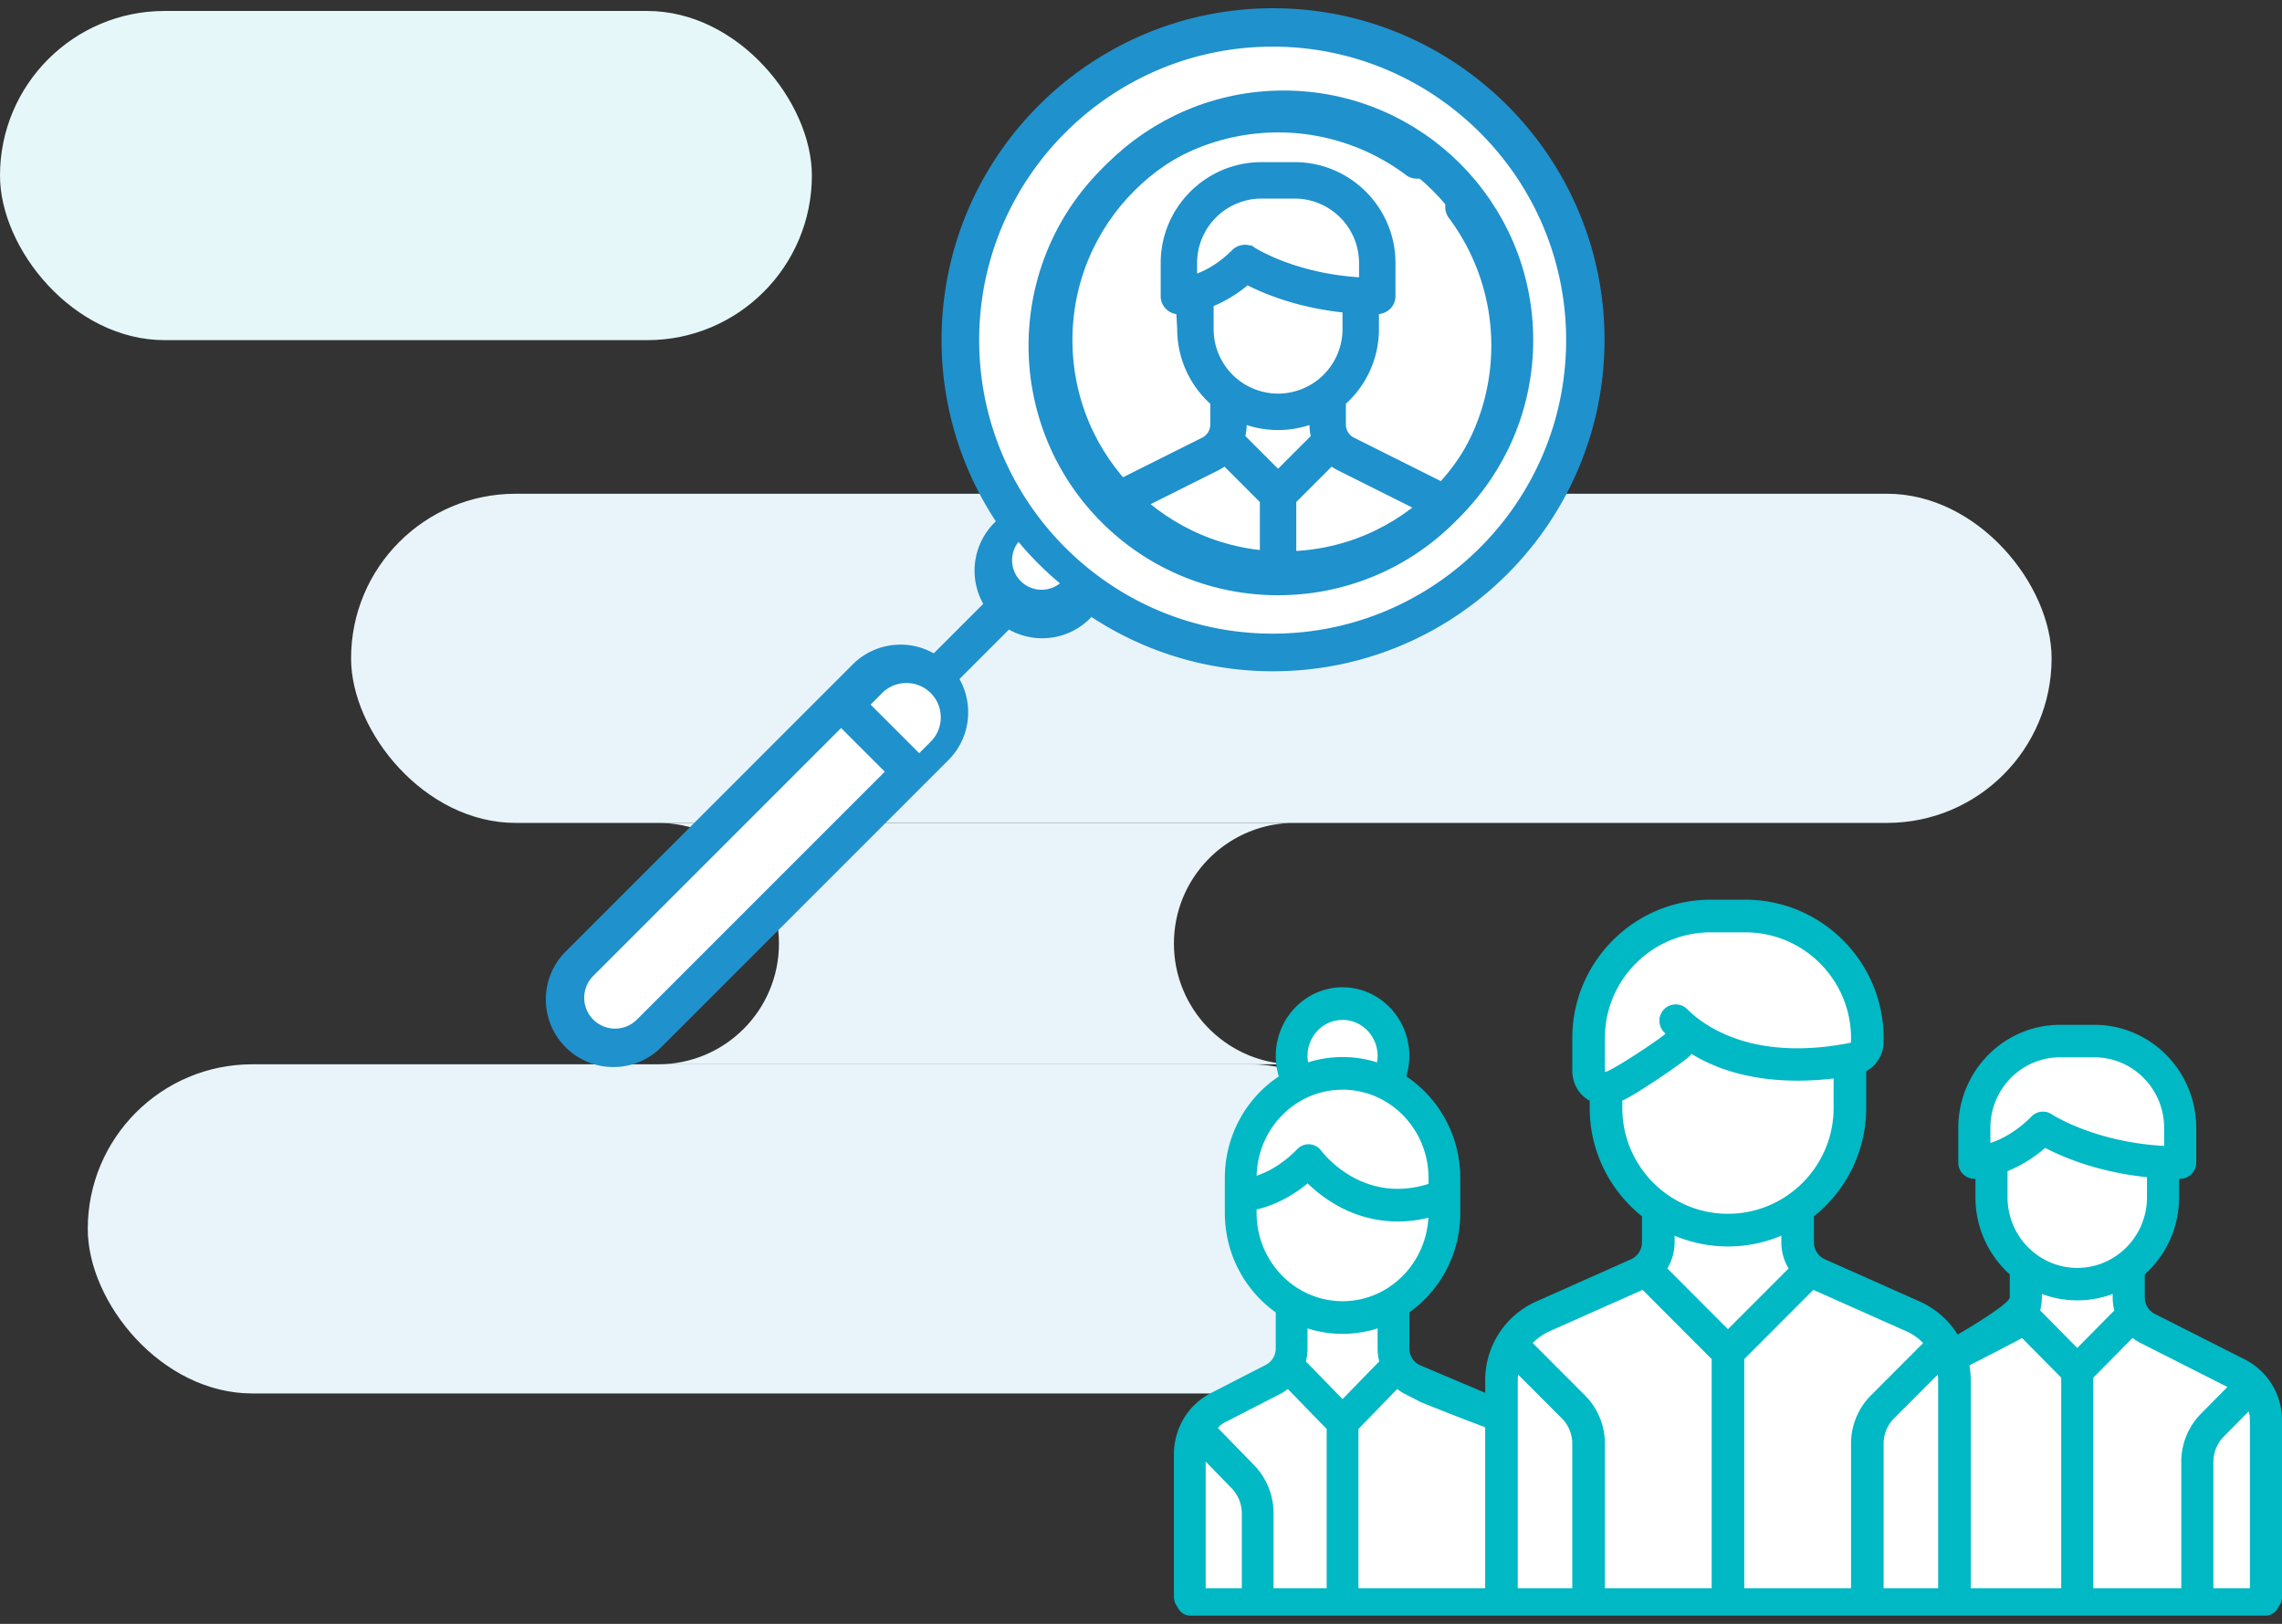
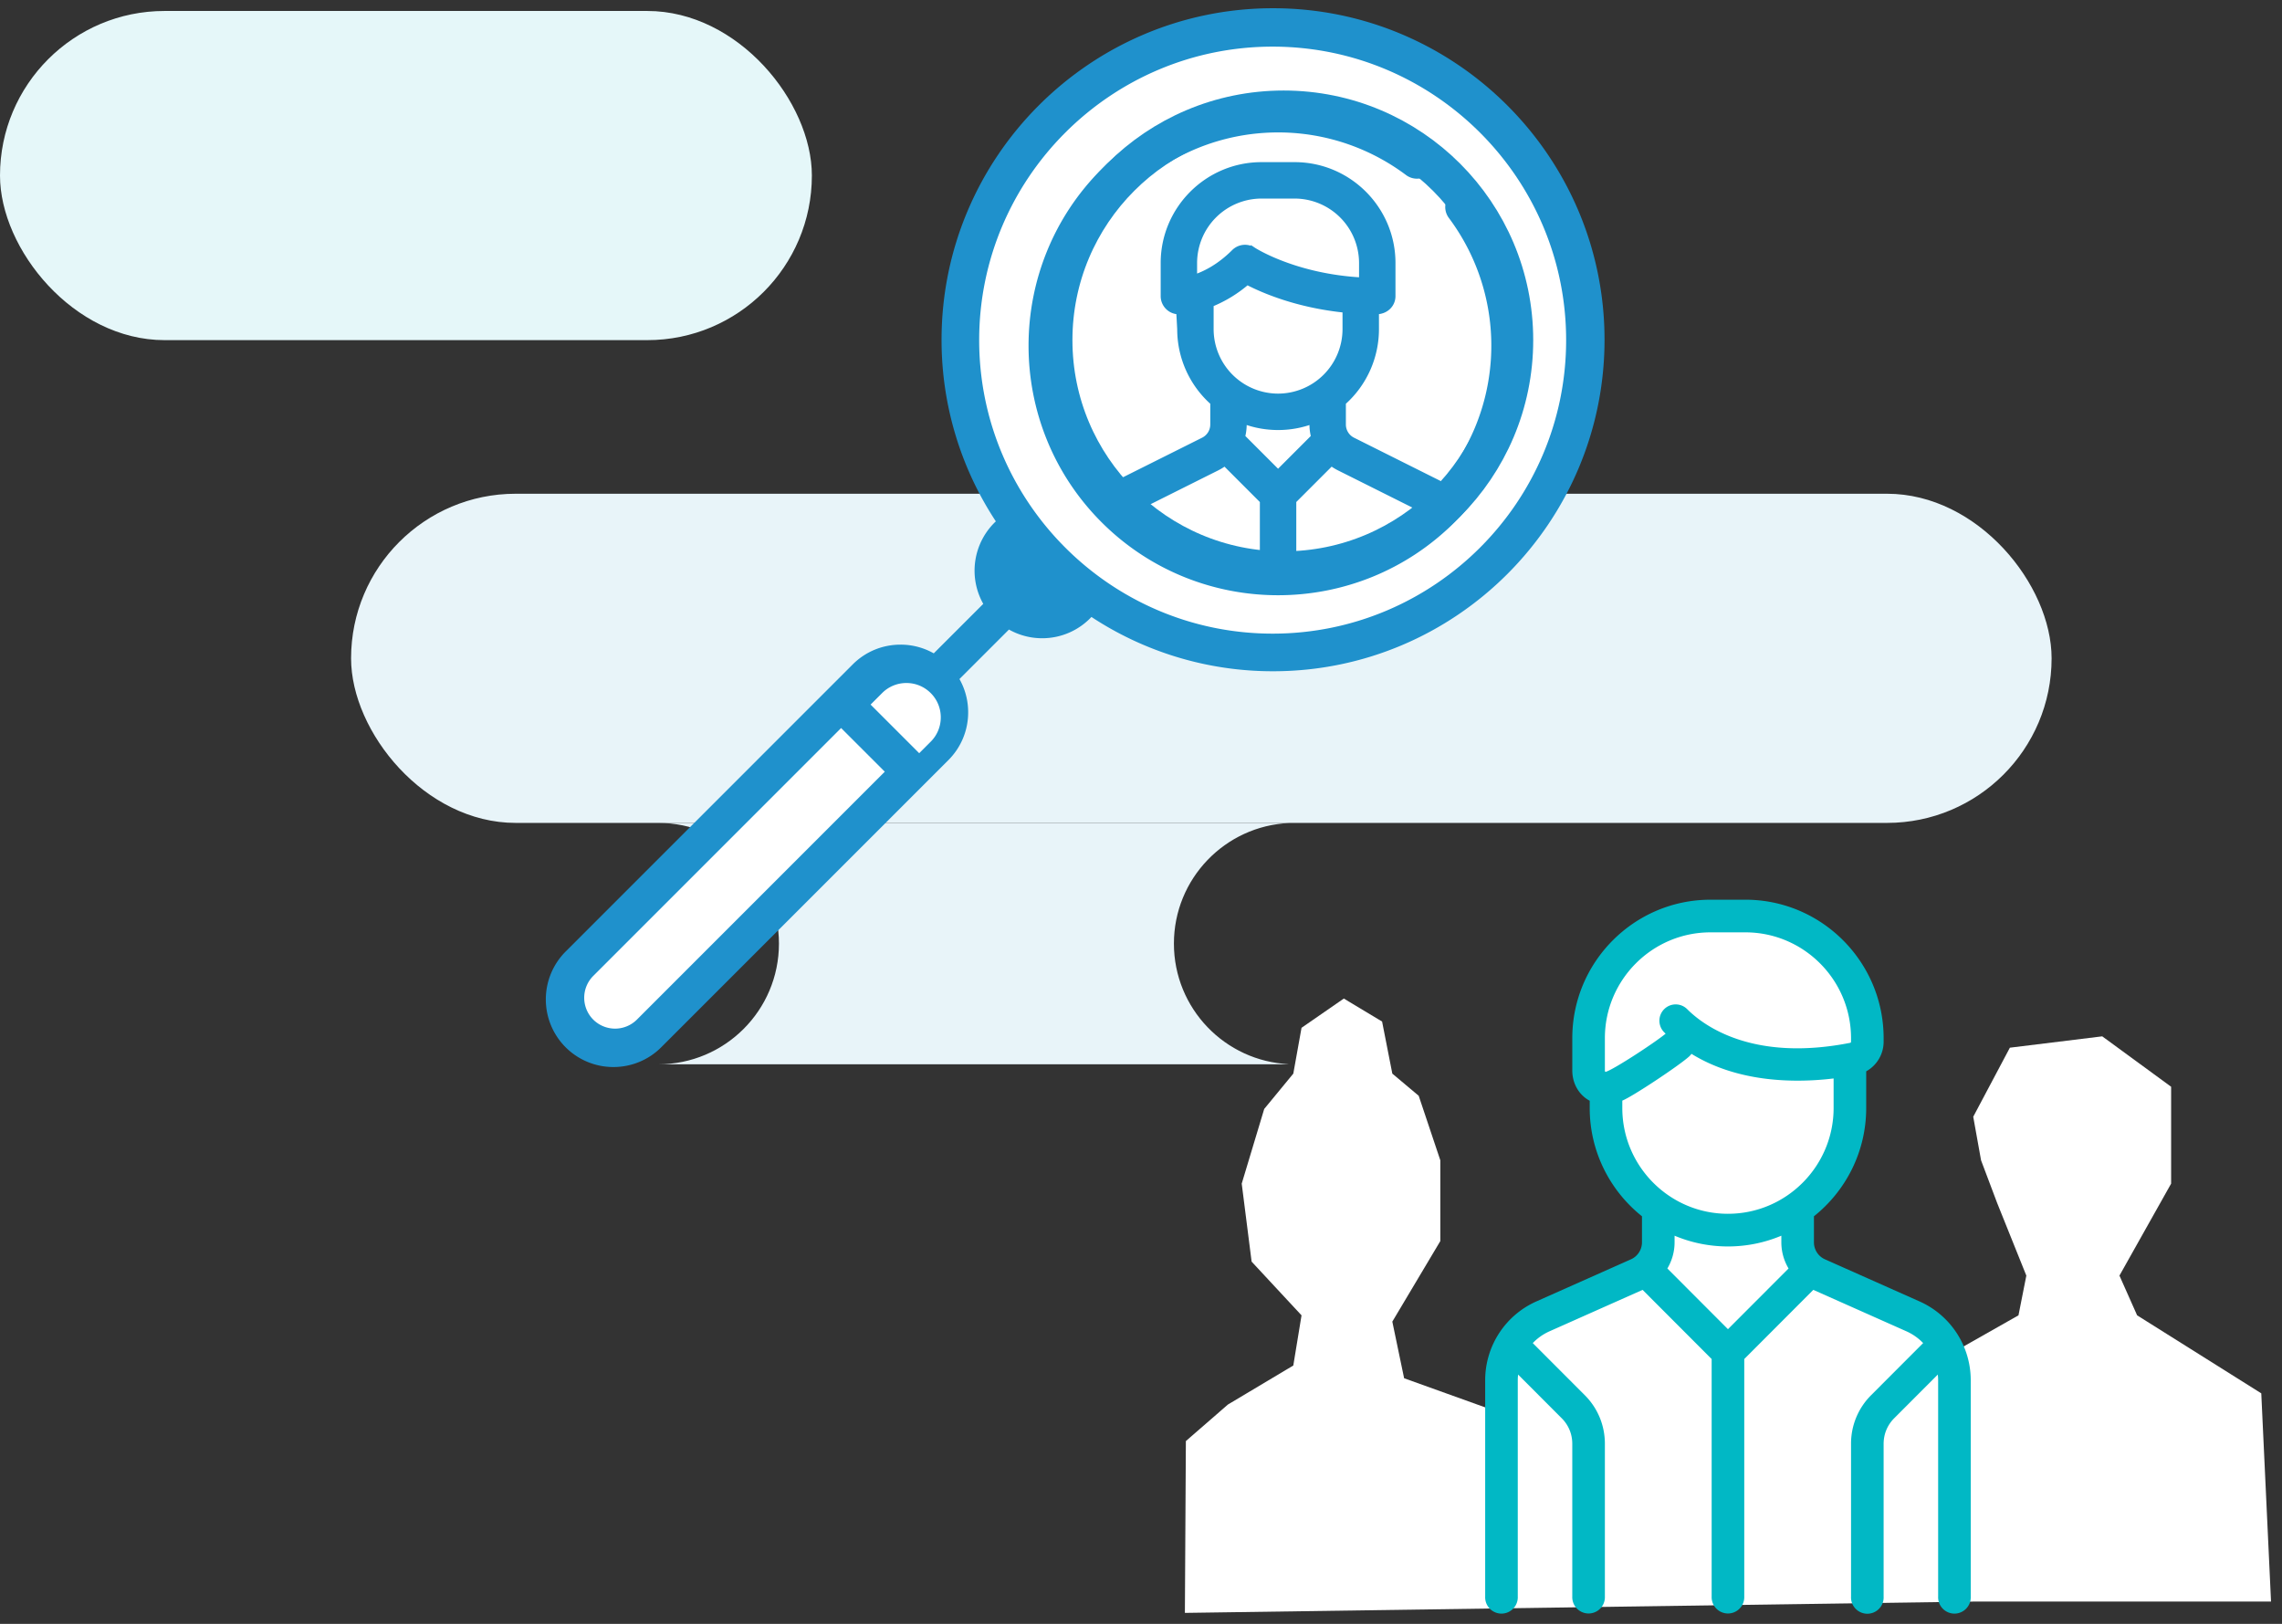
<svg xmlns="http://www.w3.org/2000/svg" width="208" height="148" viewBox="0 0 208 148">
  <rect x="0" y="0" width="208" height="148" fill="#333333" stroke="none" />
  <g fill="none" fill-rule="evenodd">
    <g transform="translate(0 1)">
      <rect width="74" height="30" fill="#E5F7F9" rx="15" />
      <rect width="155" height="30" x="32" y="44" fill="#E8F4F9" rx="15" />
-       <rect width="121" height="30" x="8" y="96" fill="#E8F4F9" rx="15" />
      <path fill="#E8F4F9" d="M117.5 74.011C111.657 74.273 107 79.092 107 85s4.657 10.727 10.5 10.989c-.166.007-.332.011-.5.011H60c6.075 0 11-4.925 11-11s-4.925-11-11-11h57c.168 0 .334.004.5.011z" />
    </g>
    <g stroke="#1F91CC" transform="translate(50 1)">
      <path fill="#1F91CC" fill-rule="nonzero" stroke-width=".5" d="M66.035 0C49.513 0 36.071 13.442 36.071 29.965a29.79 29.79 0 0 0 5.025 16.592 5.925 5.925 0 0 0-1.16 7.52L35.15 58.86a5.877 5.877 0 0 0-3.07-.857c-1.58 0-3.065.615-4.182 1.732L1.73 85.905a5.922 5.922 0 0 0 0 8.365A5.897 5.897 0 0 0 5.913 96c1.515 0 3.03-.577 4.183-1.73l26.168-26.168a5.876 5.876 0 0 0 1.732-4.183c0-1.1-.299-2.154-.857-3.07l4.785-4.785c.94.57 2.004.856 3.068.856a5.897 5.897 0 0 0 4.45-2.017 29.791 29.791 0 0 0 16.593 5.026C82.558 59.929 96 46.487 96 29.964 96 13.442 82.558 0 66.035 0z" />
      <path fill="#FFF" stroke-width=".5" d="M66 57c-14.888 0-27-12.112-27-27S51.112 3 66 3s27 12.112 27 27-12.112 27-27 27zM8.23 92.104a3.069 3.069 0 0 1-4.334 0 3.068 3.068 0 0 1 0-4.334L26.666 65 31 69.334 8.23 92.104zM35.01 66.774L33.783 68 29 63.217l1.226-1.226A3.36 3.36 0 0 1 32.618 61c.903 0 1.752.352 2.391.99A3.36 3.36 0 0 1 36 64.383c0 .904-.352 1.753-.99 2.392z" />
-       <path fill="#FFF" stroke-width=".5" d="M42.86 52.14a2.945 2.945 0 0 1-.02-4.14A28.67 28.67 0 0 0 47 52.16a2.945 2.945 0 0 1-4.14-.02z" />
      <circle cx="67" cy="30" r="21" stroke-width="3.5" />
      <path fill="#1F91CC" fill-rule="nonzero" stroke-width=".5" d="M84.52 17.025a1.41 1.41 0 0 0-2.257 1.691 19.674 19.674 0 0 1 3.873 13.116 19.662 19.662 0 0 1-4.618 11.39l-8.207-4.104a1.595 1.595 0 0 1-.886-1.434v-1.998a8.923 8.923 0 0 0 3.014-6.687v-1.605c.875 0 1.506-.63 1.506-1.409v-3.014c0-4.932-4.012-8.944-8.944-8.944h-3.013c-4.932 0-8.944 4.013-8.944 8.944v3.014c0 .778.63 1.41 1.41 1.41.007 0 .04.534.096 1.603a8.922 8.922 0 0 0 3.014 6.688v1.997c0 .612-.34 1.161-.886 1.435l-8.21 4.105c-6.548-7.726-6.18-19.351 1.107-26.638a19.67 19.67 0 0 1 12.593-5.721 19.67 19.67 0 0 1 13.116 3.872 1.41 1.41 0 1 0 1.691-2.256A22.495 22.495 0 0 0 64.98 8.05a22.487 22.487 0 0 0-14.398 6.542c-8.775 8.774-8.775 23.052 0 31.827C54.97 50.806 60.731 53 66.495 53c5.763 0 11.526-2.194 15.914-6.581a22.487 22.487 0 0 0 6.54-14.398 22.496 22.496 0 0 0-4.43-14.996zm-25.657 7.26v-1.314a6.131 6.131 0 0 1 6.124-6.124h3.014a6.131 6.131 0 0 1 6.124 6.124v1.566c-6.128-.33-9.827-2.715-9.863-2.739a1.406 1.406 0 0 0-1.778.176c-1.35 1.35-2.67 1.999-3.62 2.311zM60.37 29v-2.273a11.938 11.938 0 0 0 3.308-2.02c1.48.771 4.578 2.103 8.94 2.542v1.75a6.131 6.131 0 0 1-6.124 6.125A6.131 6.131 0 0 1 60.37 29zm4.714 21.132a19.61 19.61 0 0 1-11.535-4.796l7.39-3.695c.249-.125.482-.272.698-.437l3.447 3.448v5.48zm1.41-8.058l-3.258-3.258c.095-.364.147-.743.147-1.131v-.3c.97.36 2.017.558 3.111.558a8.9 8.9 0 0 0 3.11-.558v.3c0 .388.053.767.148 1.13l-3.258 3.259zm1.41 8.059V44.65l3.447-3.448c.217.165.45.312.7.437l7.389 3.695a19.6 19.6 0 0 1-11.536 4.797z" />
    </g>
    <path fill="#FFF" d="M108 147l71.856-1.032H207l-.889-18.978-11.317-7.11-1.61-3.62 4.71-8.383v-8.83l-6.279-4.594-8.418 1.034-3.34 6.294.713 3.97 1.467 3.891 2.66 6.618-.716 3.62-5.431 3.08-10.451-5.426-4.148-3.636v-4.256l5.195-6.48v-7.675l1.354-4.479L162.876 84h-11.318l-4.533 4.669-1.919 5.784.73 4.594 1.189 4.115 3.271 7.11 1.262 2.013-.59 1.613-1.418 2.362-9.77 5.31-2.538 2.883v4.487l-9.259-3.325-1.075-5.161 4.375-7.342v-7.361l-1.97-5.881-2.405-2.02-.932-4.744-3.488-2.098-3.855 2.666-.75 4.176-2.652 3.221-2.05 6.806.902 7.107 4.55 4.897-.75 4.572-5.959 3.556-3.833 3.33z" />
-     <path stroke="#01B8C5" stroke-linecap="round" stroke-width="2.5" d="M108.5 146h98" />
    <g fill="#01B8C5" fill-rule="nonzero">
      <path d="M174.974 118.618l-8.633-3.843a1.694 1.694 0 0 1-1.004-1.547v-2.374c2.9-2.314 4.764-5.878 4.764-9.872V97.64a3.084 3.084 0 0 0 1.588-2.695v-.324c0-6.96-5.653-12.621-12.601-12.621h-3.176c-6.948 0-12.601 5.662-12.601 12.62v2.944c0 1.006.432 1.917 1.185 2.5.128.099.263.186.403.26v.658c0 3.994 1.863 7.557 4.763 9.871v2.375c0 .668-.394 1.275-1.003 1.547l-8.634 3.843a7.857 7.857 0 0 0-4.654 7.173v19.72a1.487 1.487 0 1 0 2.971 0v-19.72c0-.173.012-.343.03-.512l3.978 3.984c.62.62.96 1.445.96 2.322v13.927a1.487 1.487 0 1 0 2.972 0v-13.927c0-1.672-.65-3.244-1.83-4.426l-4.743-4.75c.427-.444.94-.812 1.523-1.072l8.488-3.778 6.294 6.304v21.649a1.487 1.487 0 1 0 2.972 0v-21.649l6.294-6.304 8.488 3.778a4.85 4.85 0 0 1 1.523 1.072l-4.742 4.75a6.223 6.223 0 0 0-1.83 4.426v13.927a1.487 1.487 0 1 0 2.97 0v-13.927c0-.877.341-1.702.96-2.322l3.979-3.984c.018.17.03.34.03.512v19.72a1.487 1.487 0 1 0 2.971 0v-19.72a7.858 7.858 0 0 0-4.655-7.173zm-17.474 2.525l-5.523-5.532c.42-.708.657-1.526.657-2.383v-.605c1.498.63 3.142.98 4.866.98 1.724 0 3.368-.35 4.866-.98v.605c0 .857.237 1.675.657 2.383l-5.523 5.532zm0-10.517c-5.31 0-9.63-4.326-9.63-9.644v-.67c.927-.367 5.236-3.234 6.103-4.034a1.49 1.49 0 0 0 .084-2.103 1.484 1.484 0 0 0-2.1-.084c-.743.687-4.89 3.412-5.61 3.6-.05-.013-.065-.057-.065-.127V94.62c0-5.318 4.32-9.645 9.63-9.645h3.176c5.31 0 9.63 4.327 9.63 9.645v.324c0 .048-.03.09-.067.098-8.897 1.76-13.36-1.557-14.865-3.065a1.484 1.484 0 0 0-2.1 0 1.49 1.49 0 0 0 0 2.104c4.613 4.62 11.345 4.704 15.444 4.211v2.689c0 5.318-4.32 9.644-9.63 9.644z" />
-       <path d="M133.101 110.544v-3.18c0-3.88-1.962-7.294-4.92-9.26a6.437 6.437 0 0 0 .279-1.866c0-3.45-2.732-6.256-6.089-6.256s-6.088 2.807-6.088 6.256c0 .642.094 1.266.277 1.867-2.957 1.965-4.919 5.38-4.919 9.26v3.178c0 3.757 1.84 7.08 4.641 9.07v3.271c0 .645-.348 1.225-.91 1.513l-5.006 2.572c-2.076 1.067-3.366 3.21-3.366 5.596v12.948c0 .821.648 1.487 1.447 1.487.8 0 1.448-.666 1.448-1.487v-12.305l2.358 2.423c.603.62.935 1.443.935 2.32v7.562c0 .821.648 1.487 1.448 1.487.8 0 1.447-.666 1.447-1.487v-7.562a6.303 6.303 0 0 0-1.783-4.423l-3.282-3.372c.157-.233.388-.395.642-.526l5.007-2.572c.256-.132.495-.287.718-.46l3.539 3.636v15.279c0 .821.648 1.487 1.447 1.487.8 0 1.448-.666 1.448-1.487v-15.28l3.539-3.636c.222.174.461.33.718.46l1.38.71c.208.107 6.103 2.438 6.32 2.438.531 0 1.043-.301 1.296-.822.358-.735.068-1.628-.647-1.995l-7.055-2.99a1.688 1.688 0 0 1-.91-1.513v-3.27a11.106 11.106 0 0 0 4.641-9.07zm-10.73-17.587c1.761 0 3.194 1.472 3.194 3.281 0 .2-.018.395-.05.586a10.43 10.43 0 0 0-6.283-.001 3.391 3.391 0 0 1-.055-.585c0-1.81 1.433-3.281 3.194-3.281zm0 6.358c4.32 0 7.835 3.611 7.835 8.05v.539c-6.026 1.895-9.618-2.815-9.771-3.021a1.438 1.438 0 0 0-1.055-.591c-.419-.03-.83.127-1.126.432-1.382 1.42-2.735 2.104-3.713 2.435.107-4.344 3.577-7.844 7.83-7.844zm0 28.2l-3.345-3.437a4.83 4.83 0 0 0 .151-1.194v-1.815c1.01.324 2.082.499 3.194.499s2.185-.175 3.194-.499v1.815c0 .41.053.81.151 1.194l-3.345 3.436zm0-8.922c-4.32 0-7.835-3.61-7.835-8.05v-.308c1.154-.272 2.866-.905 4.651-2.38a13.086 13.086 0 0 0 2.684 2.007 11.276 11.276 0 0 0 5.532 1.467c.872 0 1.805-.104 2.79-.343-.224 4.234-3.646 7.607-7.822 7.607zM204.599 123.895l-8.187-4.143a1.677 1.677 0 0 1-.92-1.506v-2.098a9.419 9.419 0 0 0 3.127-7.023v-1.685l.1.001c.809 0 1.464-.663 1.464-1.48v-3.165c0-5.18-4.164-9.392-9.281-9.392h-3.127c-5.117 0-9.28 4.213-9.28 9.392v3.164a1.472 1.472 0 0 0 1.563 1.478v1.687a9.42 9.42 0 0 0 3.127 7.023v2.098c0 .642-4.892 3.5-5.46 3.787a1.489 1.489 0 0 0-.653 1.986c.256.519.773.819 1.31.819.219 0 .442-.05.652-.157.26-.13 5.04-2.567 5.265-2.739l3.577 3.62v19.958c0 .817.655 1.48 1.463 1.48.807 0 1.462-.663 1.462-1.48v-19.958l3.577-3.62c.225.172.466.327.725.458l7.922 4.009-2.403 2.432a6.225 6.225 0 0 0-1.802 4.403v12.275c0 .818.655 1.48 1.463 1.48s1.463-.662 1.463-1.48v-12.275c0-.872.336-1.693.945-2.31l2.276-2.303c.07.268.107.547.107.834v16.054c0 .818.655 1.48 1.463 1.48s1.463-.662 1.463-1.48v-16.054c0-2.374-1.303-4.508-3.401-5.57zm-23.18-19.72v-1.38c.001-3.546 2.852-6.43 6.356-6.43h3.127c3.504 0 6.355 2.884 6.355 6.43v1.645c-6.36-.347-10.197-2.851-10.234-2.876a1.447 1.447 0 0 0-1.846.185c-1.4 1.416-2.771 2.098-3.757 2.426zm7.92 18.68l-3.38-3.421c.098-.382.152-.78.152-1.188v-.316a9.137 9.137 0 0 0 3.228.587 9.137 9.137 0 0 0 3.227-.587v.316c0 .408.054.806.153 1.188l-3.38 3.42zm0-7.298c-3.505 0-6.355-2.885-6.355-6.432v-2.387a12.352 12.352 0 0 0 3.433-2.12c1.536.809 4.75 2.207 9.276 2.669v1.838c0 3.546-2.85 6.432-6.354 6.432z" />
    </g>
  </g>
</svg>